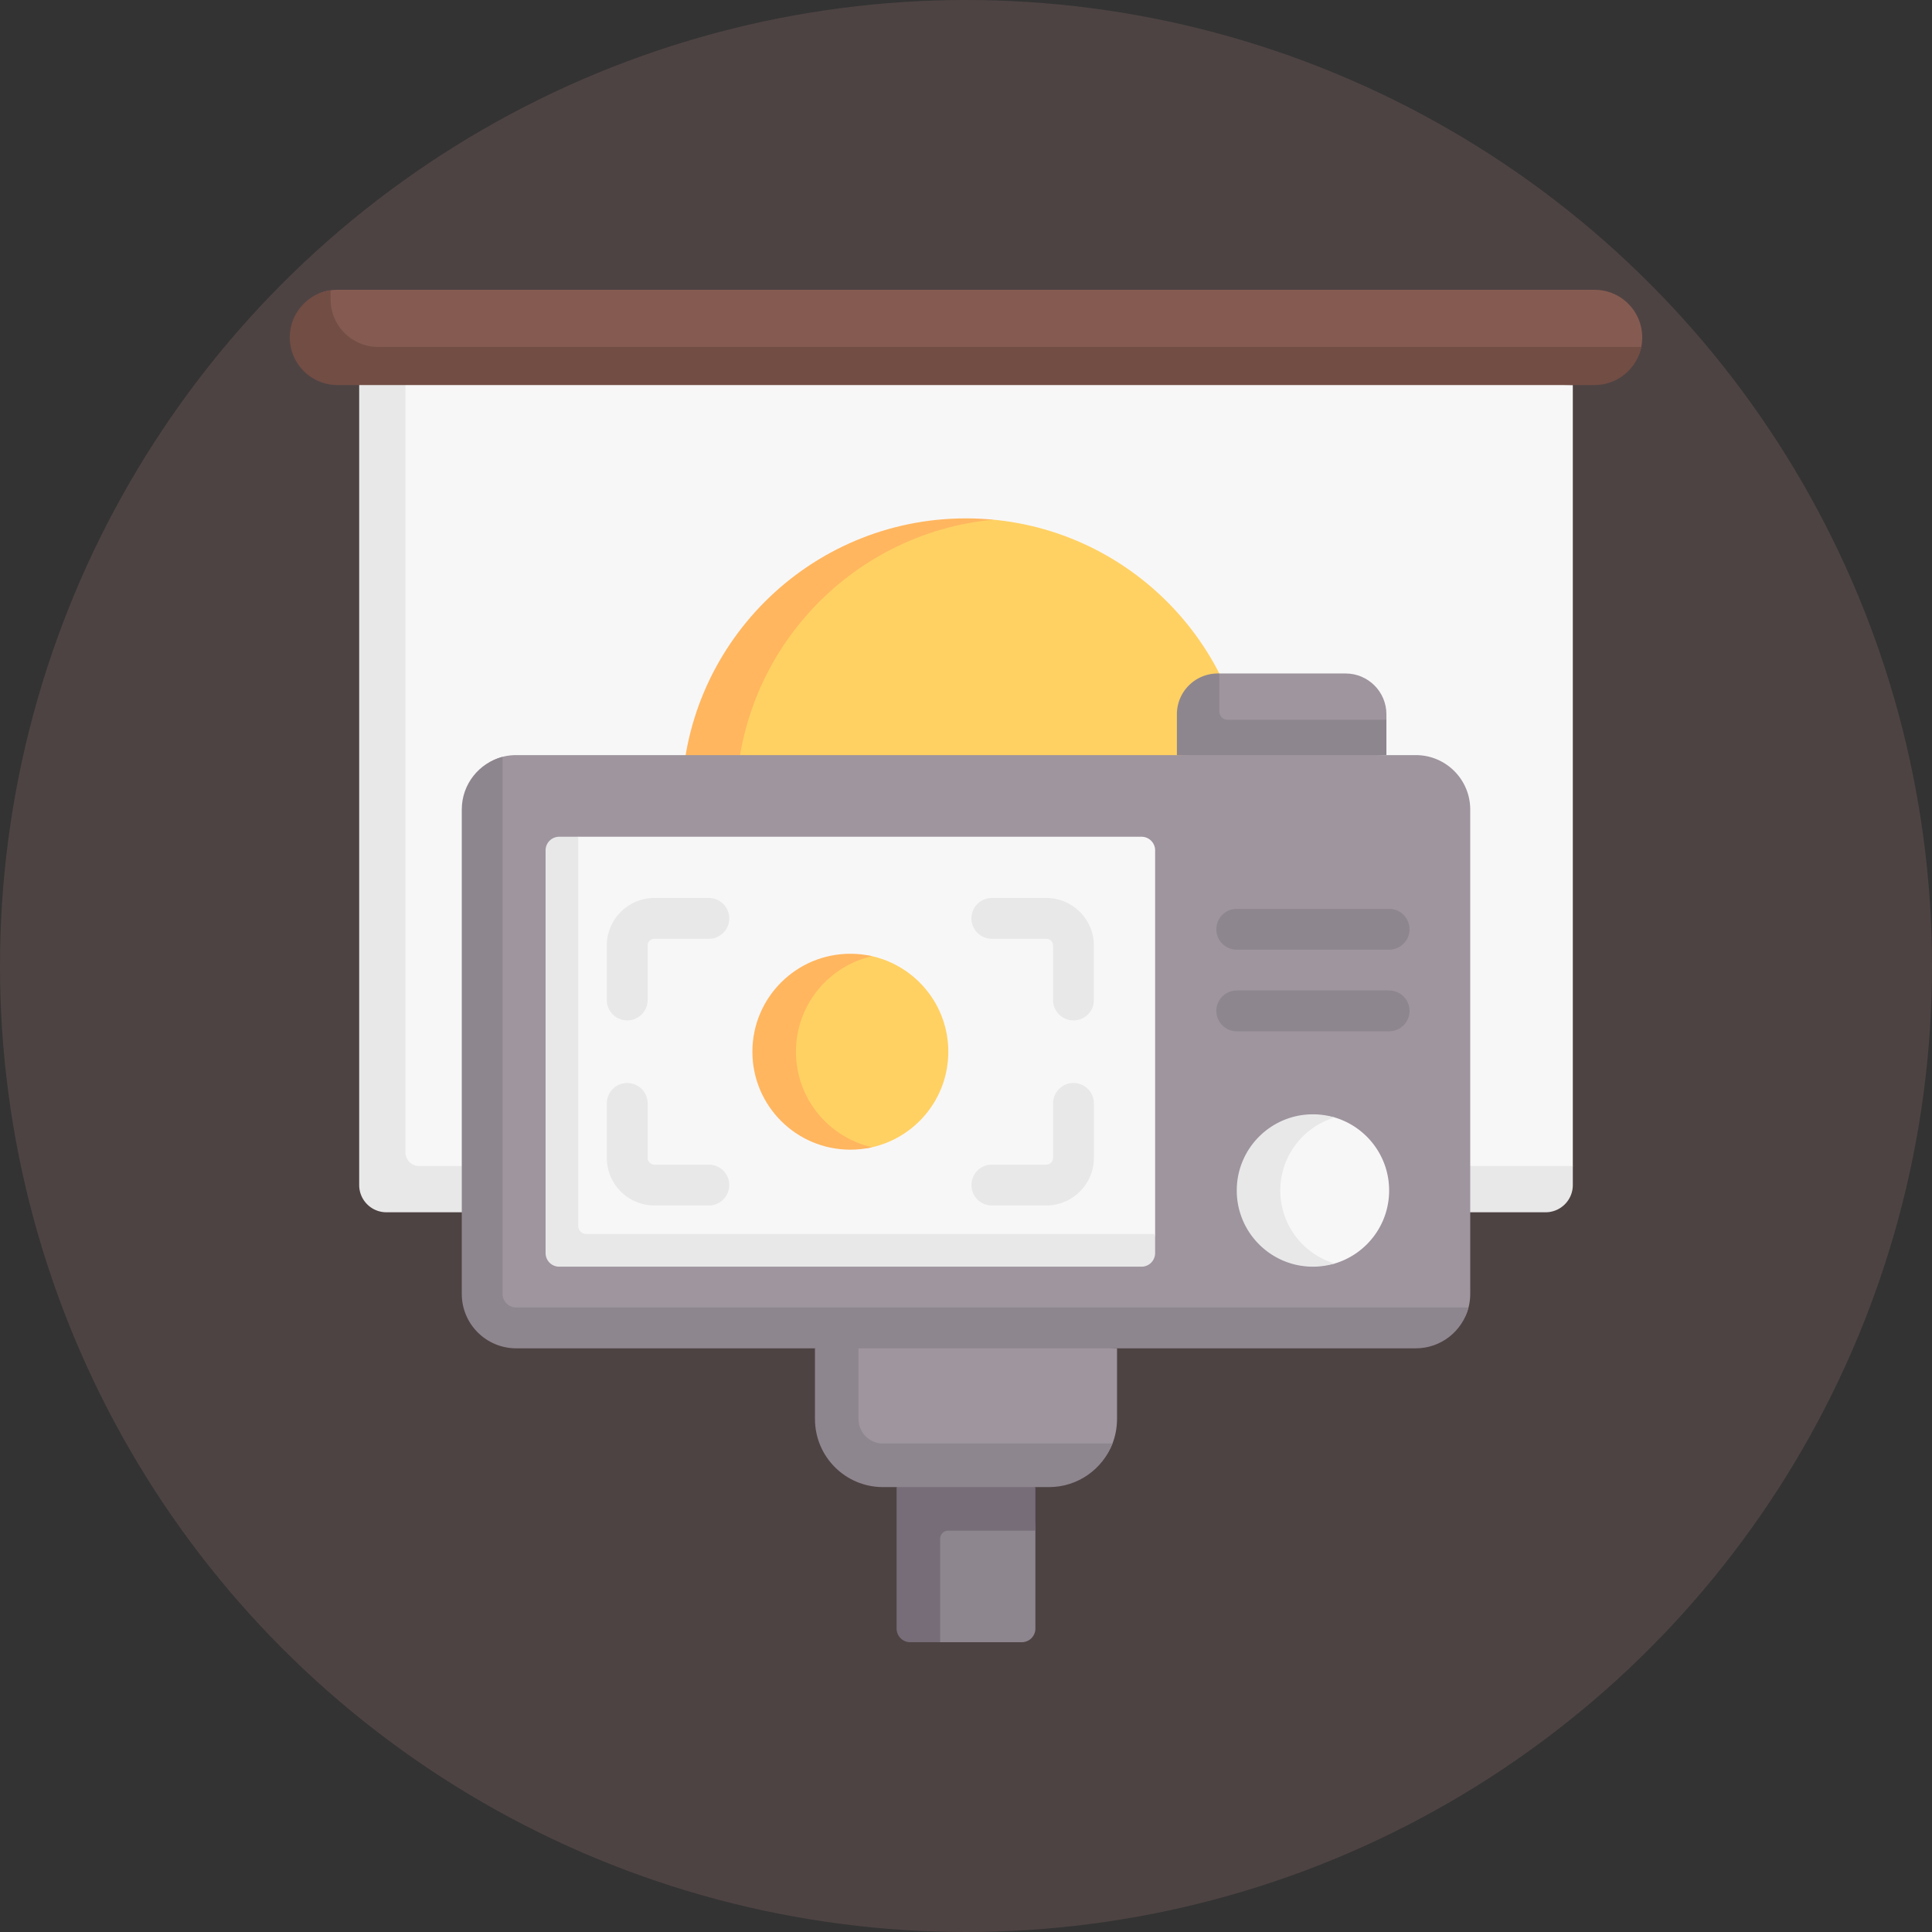
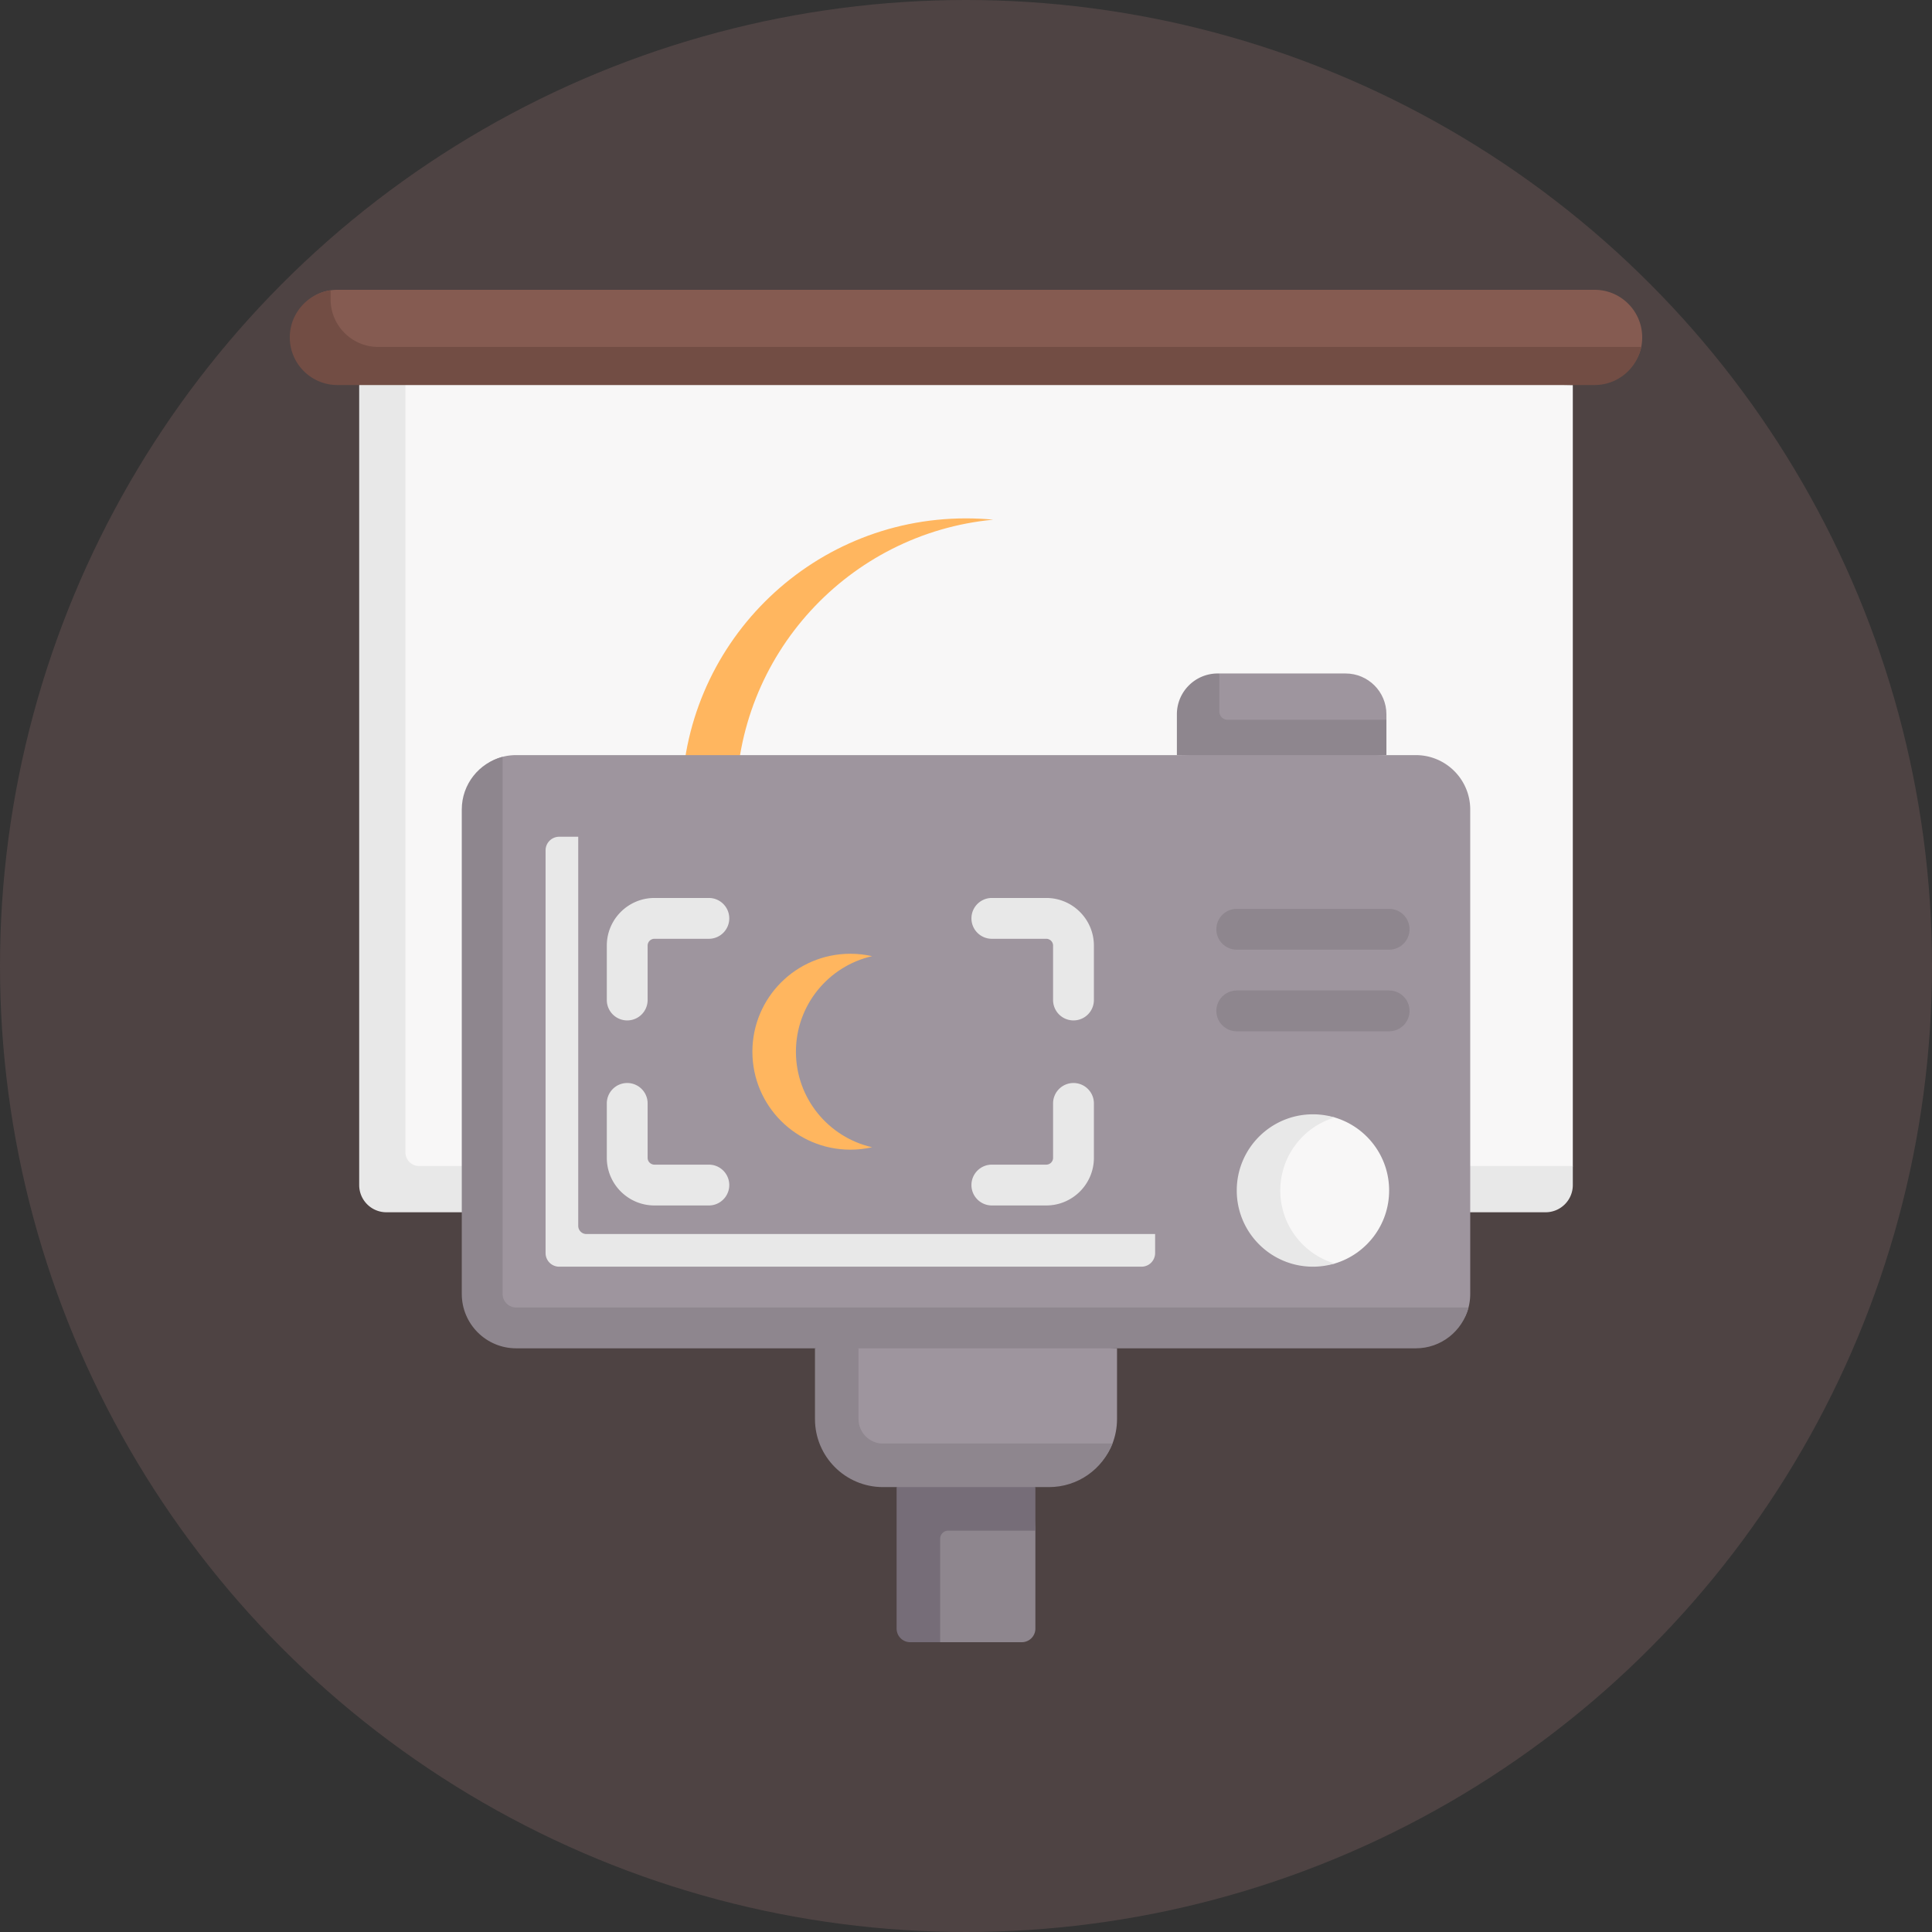
<svg xmlns="http://www.w3.org/2000/svg" version="1.1" width="512" height="512" x="0" y="0" viewBox="0 0 497 497" style="enable-background:new 0 0 512 512" xml:space="preserve" class="">
  <rect x="0" y="0" width="497" height="497" fill="#333333" stroke="none" />
  <circle r="248.5" cx="248.5" cy="248.5" fill="#4E4343" shape="circle" />
  <g transform="matrix(0.7,0,0,0.7,74.55,74.55)">
    <path fill="#8E868E" d="M269 497h-30l-10-1a5 5 0 0 1-5-5v-51h49l1 16v36a5 5 0 0 1-5 5z" opacity="1" data-original="#8e868e" />
    <path fill="#766D78" d="M274 440v16h-32a3 3 0 0 0-3 3v38h-11a5 5 0 0 1-5-5v-52l24.66-4.17z" opacity="1" data-original="#766d78" />
    <path fill="#9E959E" d="M278 439h-59c-13.807 0-25-11.193-25-25v-25l55-4.252L304 389v26c0 3.174-.592 6.21-1.67 9.004C298.716 433.362 288.633 439 278 439z" opacity="1" data-original="#9e959e" />
    <path fill="#8E868E" d="M302.32 424c-3.6 9.36-12.68 16-23.32 16h-61c-13.81 0-25-11.19-25-25v-26l8.25-3.151L209 389v26c0 4.96 4.04 9 9 9z" opacity="1" data-original="#8e868e" />
    <path fill="#F8F7F7" d="M460.5 338h-424c-5.523 0-10-4.477-10-10V35l209.018-4.417L471.5 35v287l-1 6c0 5.523-4.477 10-10 10z" opacity="1" data-original="#f8f7f7" />
    <path fill="#E8E8E8" d="M471.5 322v7c0 5.523-4.477 10-10 10h-426c-5.523 0-10-4.477-10-10V35l7.56-4.417L42.5 35v282a5 5 0 0 0 5 5z" opacity="1" data-original="#e8e8e8" />
-     <path fill="#FFD163" d="M353 188.5c0-54.519-41.751-99.287-95.024-104.076-3.121-.281-6.282.324-9.476.324-57.714 0-101.991 46.039-101.991 103.752S190.786 293 248.5 293 353 246.214 353 188.5z" opacity="1" data-original="#ffd163" />
    <path fill="#9E959E" d="M388 141h-46.39l-.61 1c-8.284 0-14 6.716-14 15v14h75l1-13v-2c0-8.284-6.716-15-15-15z" opacity="1" data-original="#9e959e" />
    <path fill="#8E868E" d="M403 158v13l-34.876 2.179L326 171v-15c0-8.284 6.716-15 15-15h.61v14a3 3 0 0 0 3 3z" opacity="1" data-original="#8e868e" />
    <path fill="#FFB65F" d="M258.5 292.52c-3.29.32-6.63.48-10 .48-57.71 0-104.5-46.79-104.5-104.5S190.79 84 248.5 84c3.37 0 6.71.16 10 .48-53.02 5.03-94.5 49.68-94.5 104.02s41.48 98.99 94.5 104.02z" opacity="1" data-original="#ffb65f" />
    <path fill="#9E959E" d="M412.8 388H84.2c-11.046 0-20-8.954-20-20V192c0-9.319 5.374-18.15 14-20.37a20.054 20.054 0 0 1 5-.63h330.6c11.046 0 20 8.954 20 20v178c0 1.727-.219 3.402-.63 5-2.22 8.626-11.051 14-20.37 14z" opacity="1" data-original="#9e959e" />
    <path fill="#8E868E" d="M433.17 374c-2.22 8.63-10.05 15-19.37 15H83.2c-11.05 0-20-8.95-20-20V191c0-9.32 6.37-17.15 15-19.37V369c0 2.76 2.24 5 5 5z" opacity="1" data-original="#8e868e" />
-     <path fill="#F8F7F7" d="M312 358H100a5 5 0 0 1-5-5V207a5 5 0 0 1 5-5l6-1h207a5 5 0 0 1 5 5v141l-1 6a5 5 0 0 1-5 5z" opacity="1" data-original="#f8f7f7" />
    <path fill="#E8E8E8" d="M318 347v7a5 5 0 0 1-5 5H99a5 5 0 0 1-5-5V206a5 5 0 0 1 5-5h7v143a3 3 0 0 0 3 3z" opacity="1" data-original="#e8e8e8" />
    <path fill="#E8E8E8" d="M124 268.5a7.5 7.5 0 0 1-7.5-7.5v-20c0-9.649 7.851-17.5 17.5-17.5h20c4.143 0 7.5 3.358 7.5 7.5s-3.357 7.5-7.5 7.5h-20a2.503 2.503 0 0 0-2.5 2.5v20a7.5 7.5 0 0 1-7.5 7.5zM154 336.5h-20c-9.649 0-17.5-7.851-17.5-17.5v-20c0-4.142 3.357-7.5 7.5-7.5s7.5 3.358 7.5 7.5v20c0 1.378 1.121 2.5 2.5 2.5h20c4.143 0 7.5 3.358 7.5 7.5s-3.357 7.5-7.5 7.5zM278 336.5h-20c-4.143 0-7.5-3.358-7.5-7.5s3.357-7.5 7.5-7.5h20c1.379 0 2.5-1.122 2.5-2.5v-20c0-4.142 3.357-7.5 7.5-7.5s7.5 3.358 7.5 7.5v20c0 9.649-7.851 17.5-17.5 17.5zM288 268.5a7.5 7.5 0 0 1-7.5-7.5v-20c0-1.378-1.121-2.5-2.5-2.5h-20c-4.143 0-7.5-3.358-7.5-7.5s3.357-7.5 7.5-7.5h20c9.649 0 17.5 7.851 17.5 17.5v20a7.5 7.5 0 0 1-7.5 7.5z" opacity="1" data-original="#e8e8e8" />
    <path fill="#F8F7F7" d="M404 331c0-12.683-8.433-23.397-19.997-26.84-2.536-.755-5.222-.16-8.003-.16-15.464 0-27 11.536-27 27s11.536 27 27 27c2.781 0 5.467.595 8.003-.16C395.567 354.397 404 343.683 404 331z" opacity="1" data-original="#f8f7f7" />
    <path fill="#E8E8E8" d="M384 357.83a27.84 27.84 0 0 1-8 1.17c-15.46 0-28-12.54-28-28s12.54-28 28-28c2.78 0 5.46.41 8 1.17-11.56 3.43-20 14.15-20 26.83s8.44 23.4 20 26.83z" opacity="1" data-original="#e8e8e8" />
    <path fill="#8E868E" d="M404 272.5h-56c-4.143 0-7.5-3.358-7.5-7.5s3.357-7.5 7.5-7.5h56c4.143 0 7.5 3.358 7.5 7.5s-3.357 7.5-7.5 7.5zM404 242.5h-56c-4.143 0-7.5-3.358-7.5-7.5s3.357-7.5 7.5-7.5h56c4.143 0 7.5 3.358 7.5 7.5s-3.357 7.5-7.5 7.5z" opacity="1" data-original="#8e868e" />
-     <path fill="#FFD163" d="M242 280c0-17.133-11.968-31.47-28.001-35.108-2.573-.584-5.25.108-7.999.108-19.882 0-35 15.118-35 35s15.118 35 35 35c2.485 0 4.912.748 7.255.269C229.66 311.912 242 297.397 242 280z" opacity="1" data-original="#ffd163" />
    <path fill="#FFB65F" d="M214 315.11c-2.57.58-5.25.89-8 .89-19.88 0-36-16.12-36-36s16.12-36 36-36c2.75 0 5.43.31 8 .89-16.03 3.64-28 17.98-28 35.11s11.97 31.47 28 35.11z" opacity="1" data-original="#ffb65f" />
    <path fill="#855B51" d="M478.5 34h-460C8.835 34 1 27.165 1 17.5 1 8.684 6.519 1.391 15 .177A17.61 17.61 0 0 1 17.5 0h462c9.665 0 17.5 7.835 17.5 17.5 0 1.199-.121 2.37-.35 3.502C495.027 28.989 486.966 34 478.5 34z" opacity="1" data-original="#855b51" />
    <path fill="#724D44" d="M496.64 21c-.69 3.43-2.39 6.49-4.77 8.87A17.436 17.436 0 0 1 479.5 35h-462C7.84 35 0 27.16 0 17.5c0-4.83 1.96-9.2 5.13-12.37C7.74 2.52 11.17.73 15 .18V3.5C15 13.16 22.84 21 32.5 21z" opacity="1" data-original="#724d44" />
  </g>
</svg>